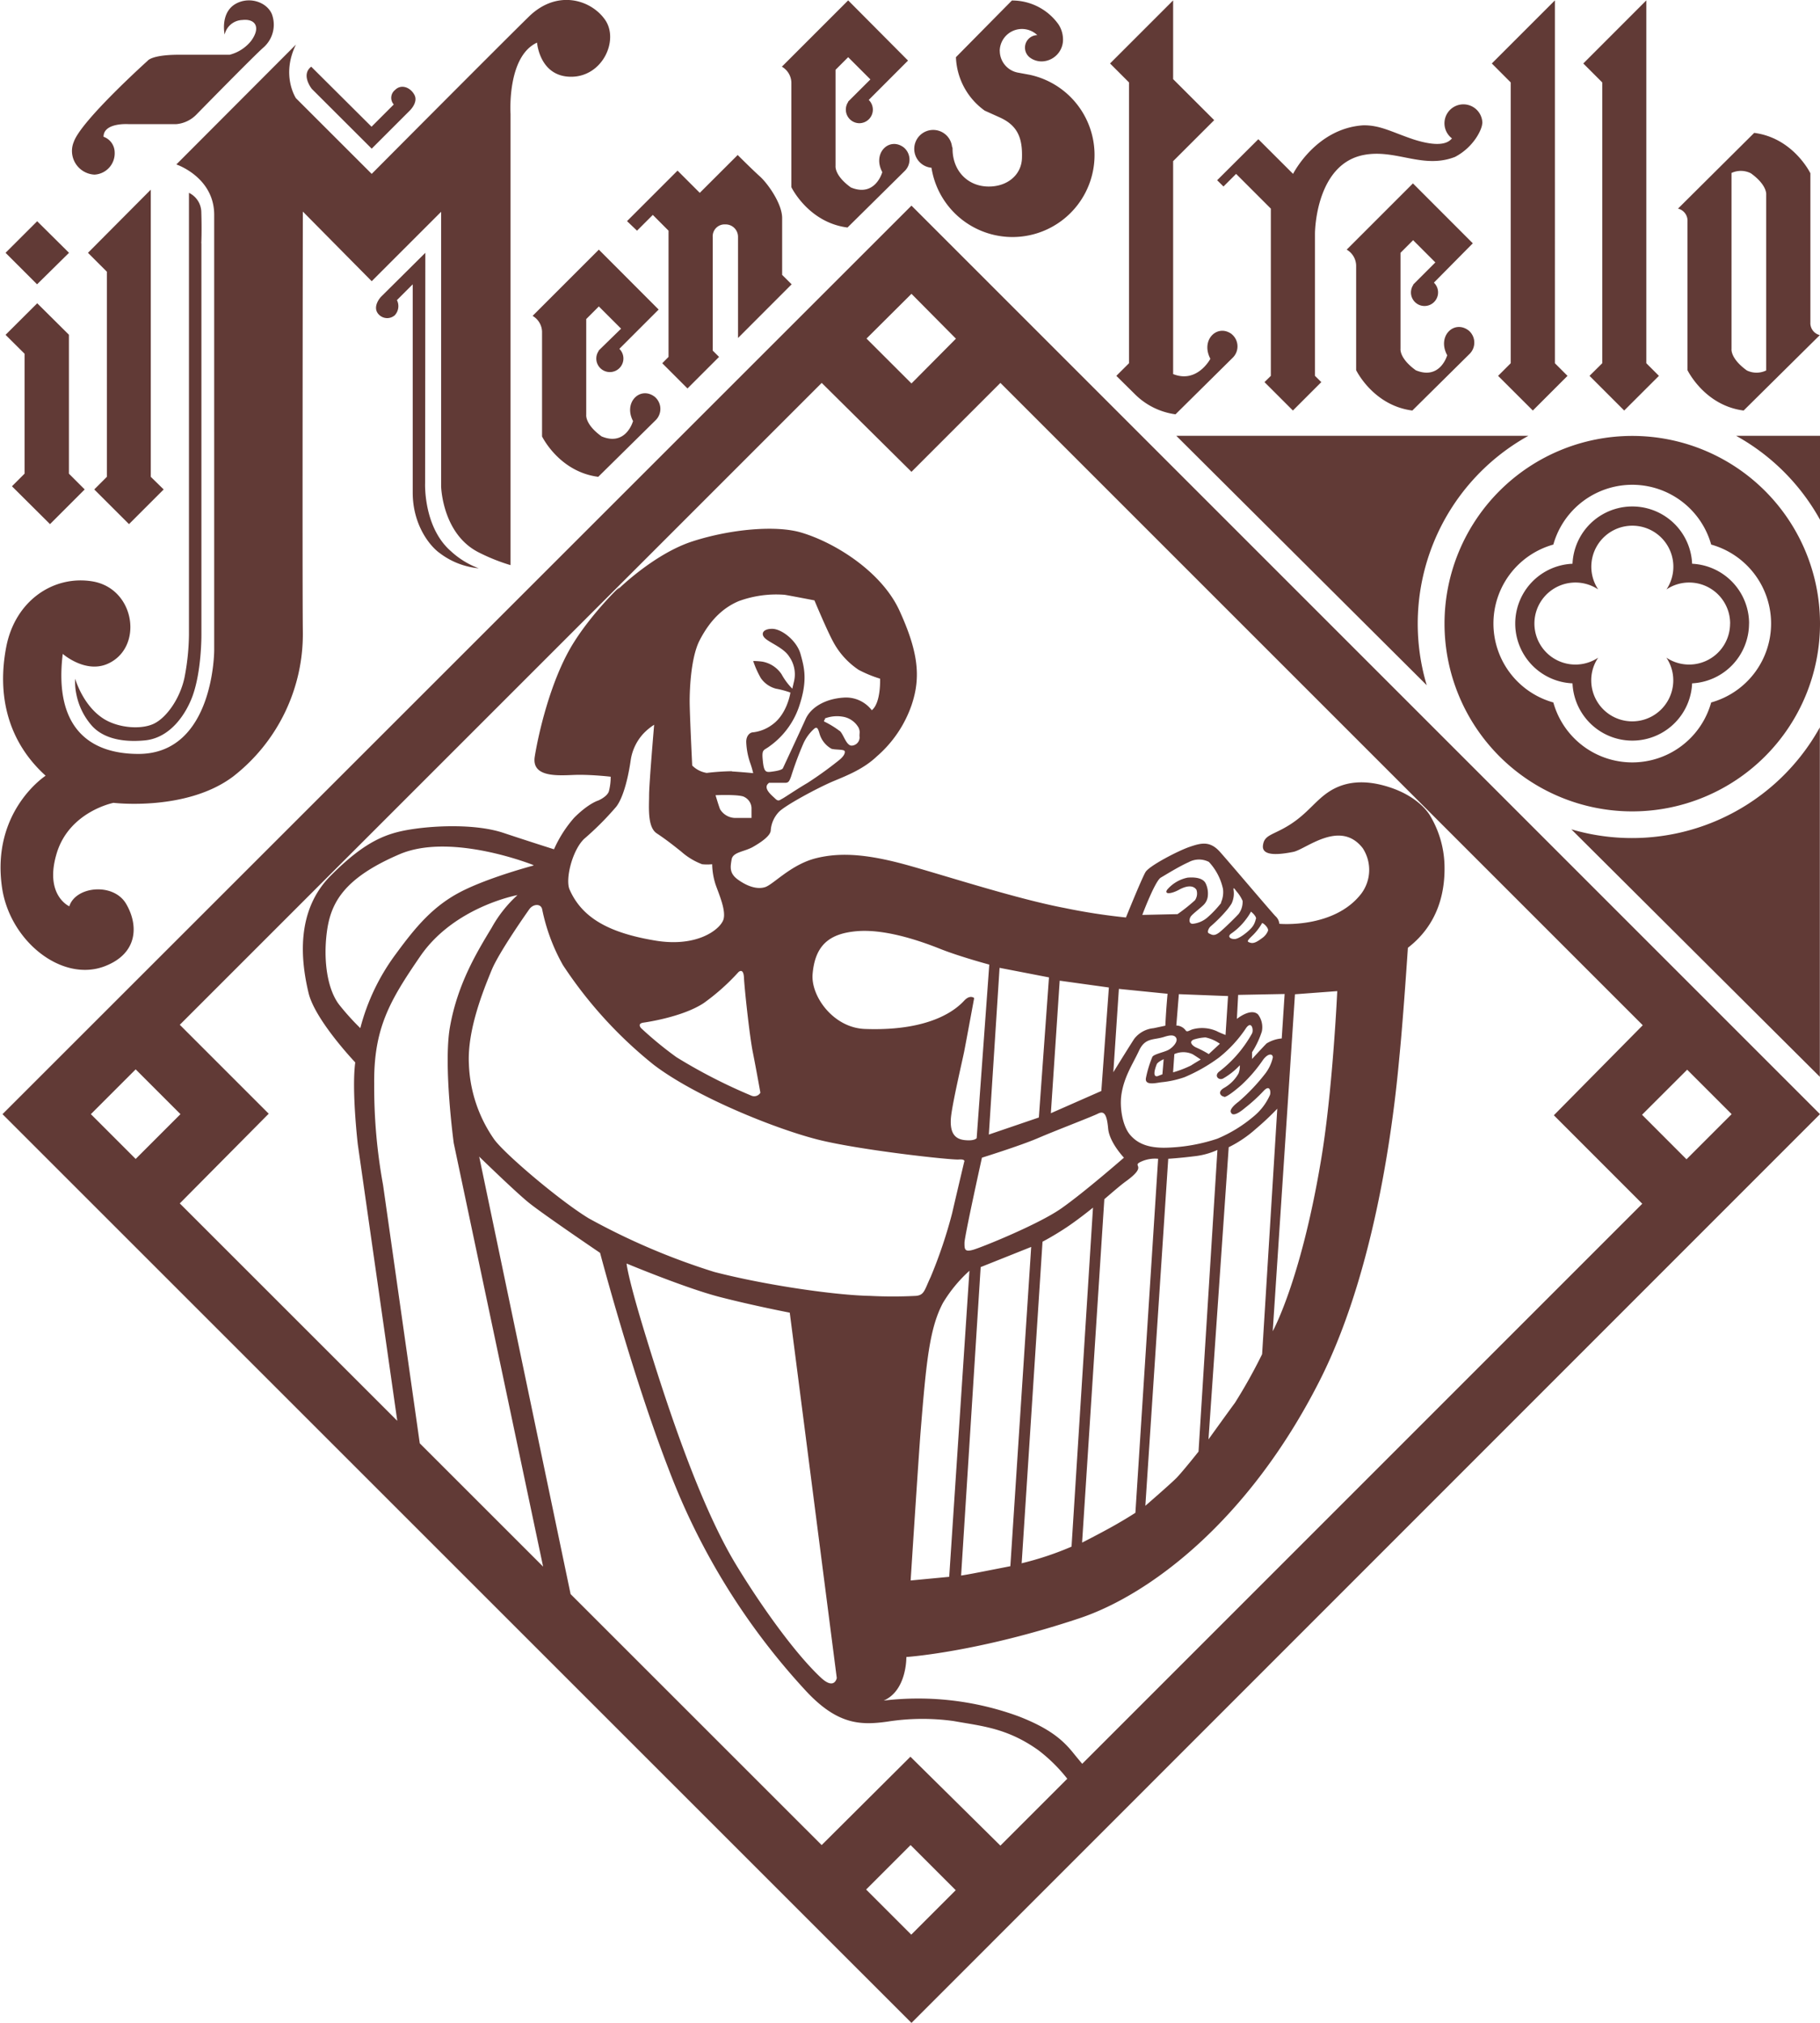
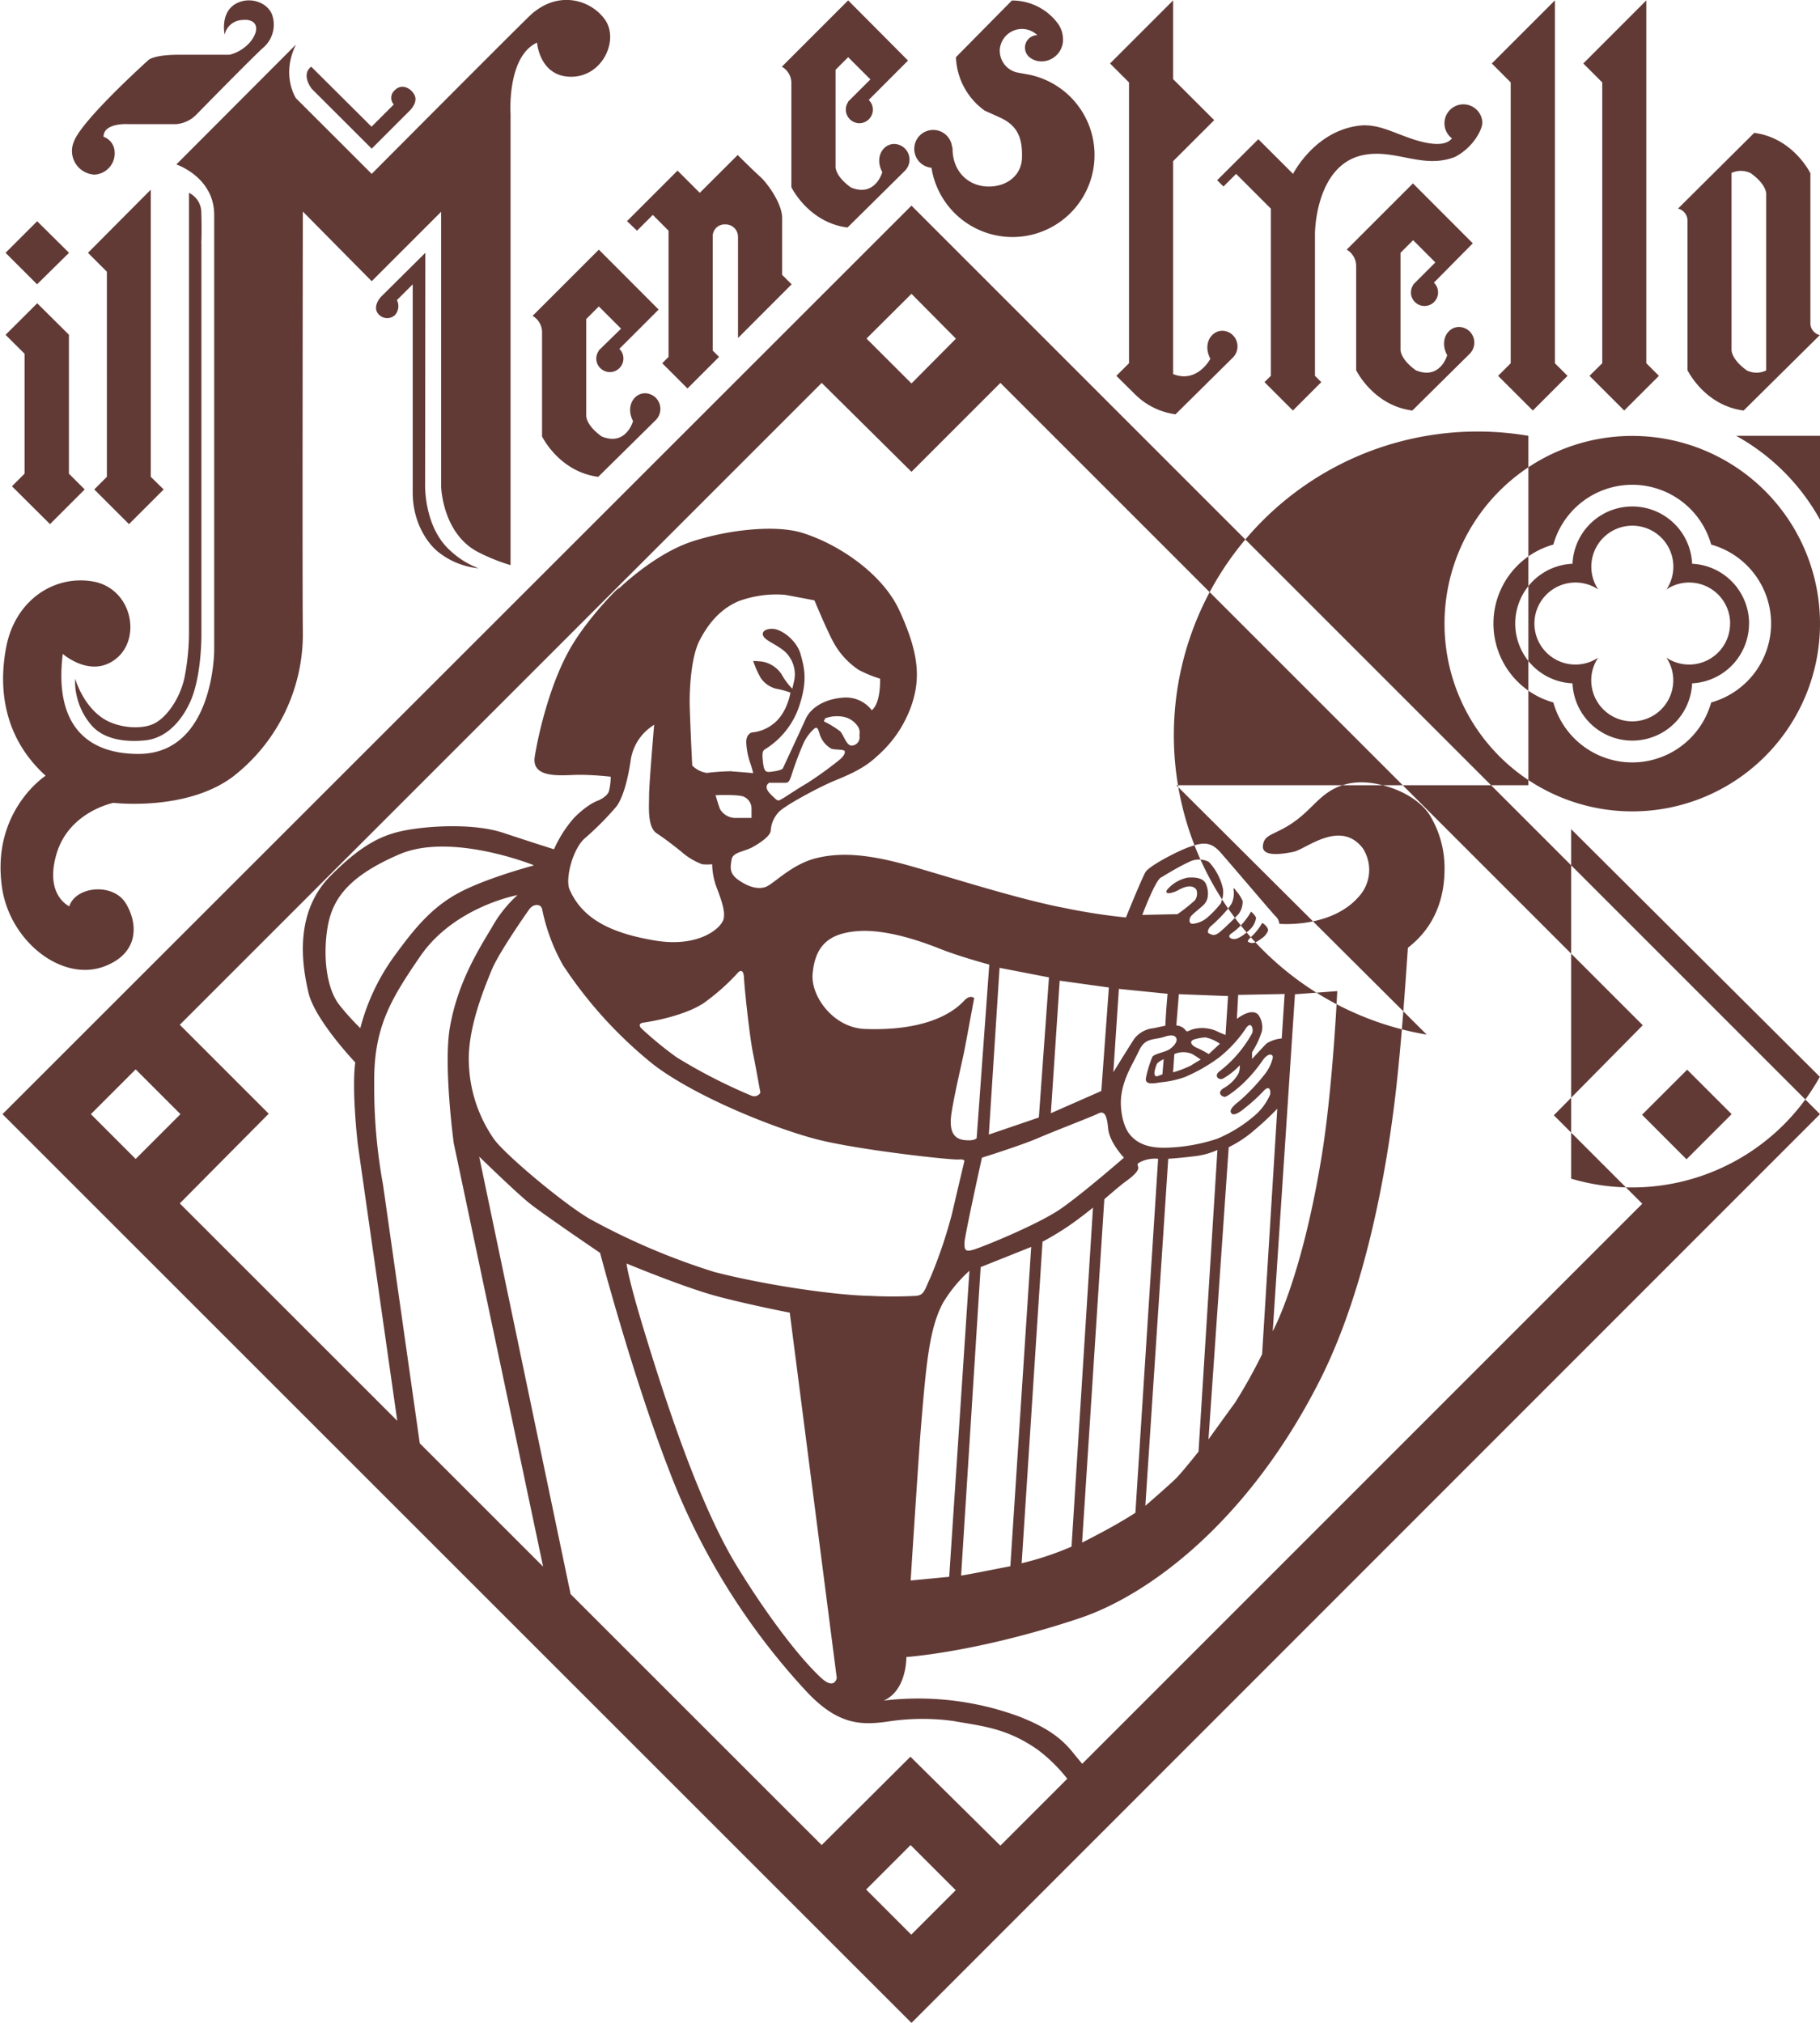
<svg xmlns="http://www.w3.org/2000/svg" viewBox="0 0 327.47 363.99" width="327.47" height="363.99">
-   <path d="M318.67 112.2a14.75 14.75 0 01-10.78 14.2 14.74 14.74 0 01-28.4 0 14.75 14.75 0 010-28.41 14.75 14.75 0 0128.4 0 14.76 14.76 0 0110.78 14.21m8.8 0a33.78 33.78 0 10-33.78 33.8 33.78 33.78 0 0033.78-33.78M4.42 63.65v21.58L2.15 87.5 9 94.31l6.24-6.24-2.84-2.84v-25l-5.7-5.66L1 60.25zm8-18.16l-5.73-5.68L1 45.49l5.67 5.67zm3.41 0l3.4 3.4V85.8l-2.27 2.27 6.25 6.24 6.24-6.24-2.32-2.27V34.13zm15.9-15.9s6.81 2.27 6.81 9.08V117s0 18.66-13.63 18.66c-9.08 0-15.21-5-13.62-18 0 0 4 3.52 8 1.82 6.6-2.83 5.12-13.63-2.73-14.88-7-1.11-13.85 3.53-15.44 11.82-1.67 8.7.28 17 7.09 23.16 0 0-9.82 6.36-7.85 20.1 1.38 9.62 10.75 17.14 18.47 14.19 6-2.29 6.13-7.38 3.86-11.24s-9.08-3.18-10.22.45c0 0-4.54-2-2.27-9.53s10.22-9.09 10.22-9.09 13.17 1.59 21.57-4.77a32.48 32.48 0 0012.5-26.11c-.11-7.73 0-75.51 0-75.51L66.88 50.6l12.49-12.49V87.5s.18 8.61 6.81 11.92a34.23 34.23 0 005.68 2.27V20.51s-.68-10.34 4.77-12.84c0 0 .45 6.14 6.13 6.14s8.63-6.59 6.13-10.22S100.26-2 95.15 3 66.88 31.29 66.88 31.29L53.25 17.67s-2.73-4.09 0-9.65zm82.89 11.92l2.84-2.84 2.83 2.84v22.71l-1.13 1.14 4.54 4.54 5.68-5.68-1.14-1.13V42.65a2.14 2.14 0 012.27-2.27 2.23 2.23 0 012.28 2.27v18.17l9.65-9.66-1.71-1.7V39.24c0-2.61-2.61-6.24-4-7.49s-4-3.86-4-3.86l-6.82 6.81-4-4-9.09 9.09zM40.42 6.22A3.37 3.37 0 0143.6 3.6c2.28-.27 3.41 1.25 1.59 3.75a7.26 7.26 0 01-3.86 2.5h-9.09c-5 0-5.67 1.08-5.67 1.08S14.64 21.66 13.28 25.52a4.26 4.26 0 003.72 5.9 3.84 3.84 0 003.63-4.08 3 3 0 00-2-2.73c0-2.61 4.54-2.27 4.54-2.27h8.52a5.76 5.76 0 003.74-1.82s10.45-10.67 12-12a5.45 5.45 0 001.48-6C48 .42 45.07-.6 42.69.54c-3.19 1.52-2.27 5.68-2.27 5.68m228 5.2l3.4 3.41v50.53l-2.27 2.27 6.25 6.24 6.24-6.24-2.27-2.27V.07zm16.46 0l3.41 3.41v50.53L286 67.63l6.24 6.24 6.25-6.24-2.27-2.27V.07zm-105-2.27a4 4 0 016.76-2.83 2.25 2.25 0 00-1.38 4 3.51 3.51 0 002.39.72 3.91 3.91 0 003.61-4.16 5 5 0 00-.8-2.48 10.23 10.23 0 00-8.39-4.31L172 10.29a12.39 12.39 0 005.18 9.62l2.64 1.19c3.27 1.45 4.18 3.72 4.06 7.35-.09 3.07-2.72 5.23-6.24 5.11s-6.25-2.79-6.25-6.81c0-.81-1-.44-.65-1.13h-3.13a15.33 15.33 0 00-.19 2.27 14.76 14.76 0 1017.86-14.43l-2-.37a4 4 0 01-3.39-3.92M260.4 63.9s-1.25 4.54-5.65 2.73c-3-2.16-2.76-3.86-2.76-3.86V45.49l2.27-2.27 4 4-3.69 3.69-.28.28a.23.23 0 010 .07 2.5 2.5 0 00-.42 1.38 2.44 2.44 0 104.13-1.78l7-7.08L254.23 33l-11.92 11.92a3.41 3.41 0 011.7 2.84v18.85s3.07 6.36 10.11 7.26l10.33-10.22a2.85 2.85 0 00-.22-4.2c-2.58-1.93-5.68 1-3.86 4.43m6.35-41.67a3.41 3.41 0 10-5.46 2.7c-.37.31-1.35 1.95-6.91.18-3.86-1.29-6-2.6-9.09-2.54-8.51.57-12.6 8.74-12.6 8.74l-6.25-6.24-7.41 7.38 1.14 1.13 2.27-2.27 6.25 6.25v30.09l-1.14 1.13 5.11 5.11 5.11-5.11-1.14-1.13V42.08c0-1.25.46-12.57 8.75-14.19 5.79-1.14 10.67 2.61 16.46.34 3.46-1.82 4.88-5.08 4.88-6m-45.05 37.9c-2.57-1.92-5.67 1-3.86 4.43 0 0-2.35 4.49-6.7 2.75V29l7.39-7.38-7.39-7.38V.07l-11.35 11.35 3.41 3.41v50.53l-2.28 2.27 3.41 3.37a12.75 12.75 0 007.24 3.55l10.33-10.22a2.85 2.85 0 00-.23-4.21m89.94 2.62V31.12a4 4 0 013.48.06c3 2.16 2.76 3.86 2.76 3.86v31.62a4 4 0 01-3.48 0c-3-2.16-2.76-3.86-2.76-3.86m15.89-2.5a2.22 2.22 0 01-1.7-2.27V31.18s-3.07-6.36-10.11-7.27l-13.71 13.63a2.23 2.23 0 011.71 2.27v26.8s3.06 6.36 10.1 7.26zM158.74 31s-1.25 4.54-5.64 2.73c-3-2.16-2.76-3.86-2.76-3.86V12.56l2.27-2.27 4 4-3.72 3.71-.28.28a.56.56 0 000 .07 2.45 2.45 0 002 3.82 2.44 2.44 0 001.7-4.19l7.07-7.08L152.61.07 140.68 12a3.41 3.41 0 011.71 2.84v18.84s3.06 6.36 10.1 7.26l10.34-10.22a2.85 2.85 0 00-.23-4.2c-2.57-1.93-5.68 1-3.86 4.43M113.89 75.8s-1.25 4.55-5.64 2.73c-3-2.16-2.77-3.86-2.77-3.86V57.41l2.27-2.27 4 4L108 62.8l-.28.28v.07a2.4 2.4 0 00-.43 1.37 2.44 2.44 0 104.15-1.75l7.07-7.07-10.76-10.78-11.92 11.92a3.41 3.41 0 011.7 2.84v18.85s3.07 6.36 10.11 7.27L118 75.58a2.85 2.85 0 00-.22-4.2c-2.57-1.93-5.68 1-3.86 4.42M73.69 19.94s1.59-1.48.89-2.84-2.37-2.05-3.5-.91a1.8 1.8 0 00-.23 2.61l-4 4L56 12c-1.93 1.47.11 4 .11 4l10.77 10.75zm2.84 25.55l-8 7.94s-1.8 1.92-.23 3.3a2.08 2.08 0 002.73 0 2.41 2.41 0 00.39-2.73l2.84-2.84v37.48c0 5.67 2.95 9.53 4.88 10.9a13.68 13.68 0 007 2.72 15.09 15.09 0 01-5-3.07c-5-4.34-4.65-12.26-4.65-12.26zm-40.31-1.71s.11-2.15 0-5.68A3.92 3.92 0 0034 34.7v79.48a42.44 42.44 0 01-.8 7.72c-.79 3.75-3.18 7.16-5.45 8.29s-6.34.83-9-.79c-3.86-2.38-5.22-7.27-5.22-7.27a10.32 10.32 0 00.22 2.84 12.1 12.1 0 002.73 5.56c1.7 1.94 4.76 3.14 9.54 2.7s7.54-5 8.63-8c1.64-4.54 1.59-11 1.59-11V43.78M155.84 340l8-8 8.12 8.12-8 8zm139.61-139.41l8.12-8.11 8 8-8.12 8.12zm-279.1-.11l8.06-8.06 8.06 8.06-8.06 8.06zm16 16.06l16-16.14-16-16 115.5-115.5 16.15 16 16-16 115.58 115.58-16 16.2 15.91 15.92L180 332.1l-16.19-16-15.97 15.9zM155.91 60.92l8.09-8.05 8 8.07-8 8.06zM.45 200.48L164 364l163.47-163.52L164 37zm310.84-88.28a7.37 7.37 0 01-11.46 6.14 7.3 7.3 0 011.24 4.08 7.38 7.38 0 11-14.76 0 7.23 7.23 0 011.25-4.08 7.38 7.38 0 110-12.28 7.38 7.38 0 1112.29 0 7.27 7.27 0 014.07-1.24 7.37 7.37 0 017.38 7.38m3.41 0a10.77 10.77 0 00-10.25-10.76 10.77 10.77 0 00-21.52 0 10.77 10.77 0 000 21.52 10.77 10.77 0 0021.52 0 10.79 10.79 0 0010.24-10.76m-32 37l44.74 44.56v-62.87a38.65 38.65 0 01-44.74 18.33m-7.7-70.8h-63.35l45.06 44.88A38.66 38.66 0 01275 78.42m52.47 15.09V78.42h-15.09a38.68 38.68 0 0115.09 15.09m-86.86 84.83s-.84 18.44-3 30.88C234 230.57 229 239.54 229 239.54l4-60.63zm-9.47.52l-.52 8a6.13 6.13 0 00-2.73.9c-.68.68-2.61 2.79-2.61 2.79v-1.21a16 16 0 001.76-3.73 3.82 3.82 0 00-.68-3.07c-1.31-1.25-3.81.8-3.81.8l.23-4.32zm-3-11.35a2.93 2.93 0 01-1.08 1.31c-.87.65-1.48 1-2.1.81s-.6-.29.18-1.08a10 10 0 001.92-2.4c0-.3 1.3.79 1.08 1.36m-2.18-2.18a3.39 3.39 0 01-1 1.86c-.47.49-2 1.78-2.84 1.78s-1.31-.5-.57-1a11.27 11.27 0 002.54-2.42 10.55 10.55 0 001-1.51s1 .78.91 1.33m-3.14-.91c-.32.36-2.18 2.24-3.31 3.19s-1.54.5-2 .32-.06-1 .29-1.29a26.61 26.61 0 002.93-2.95 11.15 11.15 0 00.82-1.13 4.27 4.27 0 00.36-2.51c-.09-.67.46.22.46.22a6.55 6.55 0 011.17 1.79 3.65 3.65 0 01-.72 2.36m-3.13-2a18.88 18.88 0 01-2.54 2.68 4.8 4.8 0 01-2.59 1.09c-.73 0-.69-.9-.28-1.4s2-1.69 2.37-2.14a2.56 2.56 0 00.63-1.45 4.26 4.26 0 00-.36-2.23c-.51-1.13-2.18-1.18-3.27-1.09a6.53 6.53 0 00-3.69 2.18c-.58.91.82.73 2.14 0s2.54-.87 3.13 0a2.11 2.11 0 01-.27 1.9 31.41 31.41 0 01-3.13 2.49l-6.34.14s2.3-6.13 3.34-6.72c.67-.38 3.16-1.95 5-2.77a3.89 3.89 0 013.64-.05 10.26 10.26 0 012.54 4.86 4.56 4.56 0 01-.36 2.45m-9.61 16.42s-.28 2.9-.4 5.74l-2.1.45a5 5 0 00-3.51 1.93c-1.48 2.3-3.75 6-3.75 6l1-15zm-10.56-1.13l-1.36 18.62-9.08 4 1.59-23.85zm-10.78-1.82l-1.82 25.21-9 3.07 1.93-30zm-10.74-2.3l-2.27 31.23s-.38.56-2.23.34-2.54-1.48-2.42-3.75 2.11-10.67 2.42-12.26 1.78-9.54 1.78-9.54-.72-.68-1.78.45-5.38 5.57-17.87 5.11c-5.68-.2-9.76-5.9-9.42-9.88.45-5.33 3.17-7.33 8.06-7.72 4.31-.34 9.76 1.14 14.87 3.18 3.54 1.41 8.86 2.84 8.86 2.84M146.93 205c7.49 1.93 24.19 3.75 25.55 3.64s1 .45 1 .45-1.59 6.7-2.16 9.2a85 85 0 01-3.86 11.47c-1.13 2.38-1.13 3.31-2.72 3.42a79.81 79.81 0 01-8.18 0c-6.25-.11-18.85-1.93-28.05-4.31a121.63 121.63 0 01-22.59-9.65c-5.23-3.18-15.11-11.58-17-14.2a25.22 25.22 0 01-4.55-13.51c-.34-6.24 2.73-13.62 4.09-16.95s6.81-11 6.81-11c.69-.91 2-1 2.27 0a34.27 34.27 0 003.75 10.1 77.51 77.51 0 0016.35 17.95c7.61 5.79 21.8 11.46 29.3 13.39m-10.11-8.4a1.29 1.29 0 01-1.59.57 96.56 96.56 0 01-13.51-6.93 65.34 65.34 0 01-6.36-5.22s-.79-.8.34-1c0 0 6.93-.91 10.9-3.52a39.17 39.17 0 006.25-5.57s.91-.91 1 1 1 10.44 1.59 13.39 1.36 7.27 1.36 7.27m-7.26-51c-.34-.91-.8-2.5-.8-2.5s4.43-.2 5.22.34a2.32 2.32 0 011.25 1.93v1.82h-2.72a3.25 3.25 0 01-2.95-1.59m2.15-6.82a43.72 43.72 0 00-4.54.31 4.75 4.75 0 01-2.61-1.33s-.46-9.29-.46-11.58.24-8 1.82-11c2-3.86 4.43-5.91 7-7a19.62 19.62 0 018.3-1.14c1.35.23 5.33 1 5.33 1s2.27 5.45 3.4 7.5a14.05 14.05 0 004.55 5 22.06 22.06 0 003.86 1.59s.19 4.32-1.49 5.68a5.84 5.84 0 00-5.1-2.27c-3.4.23-5.9 1.82-6.81 3.86s-4.09 8.86-4.09 8.86-.11.34-1.7.56c-1.35.2-1.71.31-1.93-2.15-.18-1.93.22-1.59 1.25-2.39a14.53 14.53 0 005.22-6.92c1.7-4.89 1-7.27.34-9.66s-3.38-4.54-5.11-4.54-2.16 1-1.14 1.82 3.3 1.7 4.21 3.18a5.52 5.52 0 01.9 4.31l-.34 1.46a11.5 11.5 0 01-1.93-2.59 5.29 5.29 0 00-3.43-2.27 12.86 12.86 0 00-1.68-.12 17.06 17.06 0 001.37 3.07 4.81 4.81 0 002.72 1.91 16.13 16.13 0 012.61.7s-.56 3.86-3.29 5.79a7.11 7.11 0 01-3.41 1.36c-.56 0-1.25.57-1.25 1.71a12.88 12.88 0 00.69 3.74 16.45 16.45 0 01.56 1.9s-1.93-.19-3.86-.31m6.7 2.05h2.85c.67 0 .79-.23 1.13-1.14a60.13 60.13 0 012.15-5.79 7.89 7.89 0 012.05-2.84c.34-.22.57-.34.91.91a4.58 4.58 0 002.15 2.73c.68.22 2.28.07 2.39.45s-.23 1-1.14 1.7a67.48 67.48 0 01-5.56 4c-1.93 1.13-4.09 2.61-4.54 2.84s-.68.56-1.25 0-2.39-1.93-1.14-2.84m12.72-9.35a17 17 0 00-2.72-1.67c-.35-.11.34-.56 0-.56a6.08 6.08 0 013.2-.35 4 4 0 012.93 2c.34.82.09.94.18 1.73a1.5 1.5 0 01-1.43 1.49c-1 0-1.48-2.11-2.16-2.66m-28.5 21.73a12.06 12.06 0 003.75 2.27 8.89 8.89 0 001.81 0 12.67 12.67 0 00.57 3.52c.57 1.7 1.93 4.65 1.48 6.35s-4.54 5.15-12.27 3.87c-8.19-1.36-13.17-4-15.44-9.2-.79-1.82.46-7 2.61-9.09a53.63 53.63 0 005.79-5.8c1.59-2.07 2.39-6.8 2.62-8.5a9 9 0 012.27-4.66 10.47 10.47 0 011.93-1.59s-.91 10.62-.91 12.68-.34 5.72 1.36 6.85 3 2.16 4.43 3.3M96 155.74s-8.18 2.16-13.18 4.77-8.11 6.4-11.58 11.13A38.49 38.49 0 0064.83 185a45.06 45.06 0 01-3.63-4c-2.27-2.72-3.07-8.06-2.39-13.28s3-9.68 13.06-14c9.31-4 24.08 1.93 24.08 1.93m16.8 71.71s10.62 4.43 16.69 6 12.66 2.84 12.66 2.84l8.46 65.74s-.4 2.22-2.84-.05c-4.93-4.6-11.22-13.64-15.21-20.22C126 271 120 253.06 115.48 238.07c-2.55-8.52-2.73-10.62-2.73-10.62m51.1 56.94s1.45-22.58 1.81-27c1-12.38 1.59-18.4 4-22.94a25.47 25.47 0 014.77-5.79l-3.64 55.07zm9.08-.9l3.52-55.49 9.09-3.63-3.75 57.45-5.11 1c-2.79.55-3.75.68-3.75.68m10.9-2.27l3.75-57.8s1.93-1 4.2-2.5 4.88-3.63 4.88-3.63l-3.86 61a55.79 55.79 0 01-9 3m10.9-3.75l4-61.77c2-1.71 3-2.58 4-3.3 3.86-2.83.91-2.61 2.5-3.4a6 6 0 013.18-.57l-4.09 63.7s-2.27 1.48-5.22 3.07c-2 1.09-4.32 2.27-4.32 2.27m11.33-6.6l4.12-62.44s2-.12 4.65-.45a13.52 13.52 0 004.2-1.14l-3.4 54.28s-2.92 3.68-4 4.77-5.59 5-5.59 5m-3.83-62.66s-7.27 6.35-11.36 9.19-14.19 6.93-15.76 7.38-1.57-.11-1.57-1.25 3.14-15.32 3.14-15.32 6.93-2.16 10.11-3.53 9.65-3.83 10.78-4.4 1.59.2 1.82 2.7 2.84 5.23 2.84 5.23m6.92-15l-.84.32s-1.2.48-.18-2.13c.17-.42 1.25-.91 1.25-.91zm2.5-8.74l.46-5.68 8.85.34s-.32 5-.45 7c0 0-1.12-.43-1.57-.68a6.48 6.48 0 00-4.34-.34c-.53.15-1 .57-1.24.23a2.15 2.15 0 00-1.71-.91m3.68 4c-.52-.18-1.63-1-.55-1.47a8.53 8.53 0 012.12-.39 7 7 0 012.59 1.14l-2 1.86a18.69 18.69 0 00-2.17-1.14m.75 2.11s-1 .58-1.77 1.08a19.71 19.71 0 01-3.23 1.24l.23-3.29a4 4 0 013.23 0c.39.2 1.54 1 1.54 1m4.2 6.72c.46 0 1.77-1 3.07-2.13a26.5 26.5 0 003.91-4.54c.91-1.25 1.77-1.15 1.77-.45a7.46 7.46 0 01-1.48 3.06 34.58 34.58 0 01-4.66 4.89c-2 1.5-1.36 2-1.36 2s.23 1.06 2.5-.87a29 29 0 003.29-3c1.25-1.37 1.37.21 1.19.68a10.43 10.43 0 01-2.95 3.87 25.06 25.06 0 01-6.53 4 31.7 31.7 0 01-8.51 1.59c-3.75.22-5.79-.68-7.16-2.27s-1.9-4.86-1.59-7.16c.46-3.29 2.07-5.61 3.18-8s2.61-1.87 4.54-2.49c.9-.29 1.82-.46 2.16.22s-.68 1.76-1.47 2.16-2.65.76-2.84 1.25a20.67 20.67 0 00-1.14 3.75c-.28 1.47 1.82.9 2.78.79a18 18 0 004.15-.91 30 30 0 006.19-3.52 23 23 0 004.94-5.39c1-1.31 1.36.51 1 1.08a22.28 22.28 0 01-5.79 6.75c-1.14.8-.16 1.74.62 1.31a12.7 12.7 0 003-2.38 3.76 3.76 0 01-.23 1.47 6.82 6.82 0 01-2.61 2.61c-1.36.8-.45 1.56 0 1.56m-2.8 61.68l3.64-52.57a21.57 21.57 0 004.88-3.3 49.7 49.7 0 003.86-3.63l-2.73 44.17a94.63 94.63 0 01-4.88 8.74c-1.47 2-4.77 6.59-4.77 6.59m42.47-103.22a18.31 18.31 0 00-2.5-8.85c-.9-1.59-3.18-3.87-7.26-5.23-4.92-1.64-8.41-.91-10.91.68s-3.86 3.87-7 5.91-4.77 1.82-5 3.86 3.18 1.59 5.45 1.14 8.4-5.91 12.49-.69a7.14 7.14 0 01-.23 8.18c-4.88 6.36-14.76 5.45-14.76 5.45a2.11 2.11 0 00-.68-1.36c-.68-.68-8.18-9.54-10-11.58s-3.41-1.6-5.45-.91-7.27 3.4-7.95 4.54-3.52 8.17-3.52 8.17a108 108 0 01-11-1.7c-8.4-1.59-20.66-5.56-27.93-7.61s-12.26-2.49-16.81-1.36-7.72 4.77-9.22 5.22-3.27-.22-4.85-1.36-1.37-2.27-1.14-3.63 2.27-1.36 3.86-2.27 3.18-2.05 3.18-3a5.38 5.38 0 011.36-3.17c.91-1.14 7.27-4.55 10-5.68s5.46-2.27 7.73-4.43a21.49 21.49 0 006.24-9.2c1.7-5 1.25-9.54-2.16-17-3.19-7-11.58-12.27-17.71-14.08-4.41-1.31-12.49-.68-19.53 1.59s-13.63 8.85-13.63 8.85c2.27-2.49-4.77 4.09-8.4 10.45s-5.68 15.22-6.36 19.42 5.22 3.29 8 3.29 5.66.34 5.66.34a10.23 10.23 0 01-.32 2.61c-.3 1-1.93 1.68-1.93 1.68s-1.71.48-4.32 3.09a22.2 22.2 0 00-3.63 5.68s-4.32-1.36-9.09-2.95-11.81-1.36-16.35-.68-8.4 2-14.76 8.4-5.32 15.41-3.96 21.09c1.18 4.9 8.4 12.49 8.4 12.49-.68 5 .46 14.76.46 14.76l7.49 52.46 3.86 2.73-6.81-47.92a97.87 97.87 0 01-1.59-18.2c-.11-10 2.84-15 8.29-22.94 6.13-8.93 17.49-11 17.49-11a22.91 22.91 0 00-4.66 5.9c-2.67 4.41-6.13 10.11-7.49 17.83-1.22 6.89.68 20.9.68 20.9l16.58 78.57 5 5.23-17-81.37s6.36 6.2 8.86 8.24 12.89 9.08 12.89 9.08 5.79 22 12.31 38.84A122.6 122.6 0 00144.77 304c5.79 6.36 10 6.47 14.88 5.79a40.82 40.82 0 0111.92-.11c5 .91 9.56 1.21 15.22 5.22a28.77 28.77 0 016.13 6.36l2.49-3.07s-1.36-1.59-2.49-3c-1.8-2.16-4.09-4.2-9.66-6.36A52.48 52.48 0 00159 306c4.2-1.82 4.08-7.84 4.08-7.84s12.81-.84 31.23-7c12.49-4.2 30.2-17.37 43-42.46 11.52-22.52 14.05-54.14 14.54-59.16.68-7 1.47-19 1.47-19 5-3.86 6.71-9.24 6.59-14.76m-92-125.58a3.41 3.41 0 10-3.41-3.41 3.41 3.41 0 003.41 3.41" fill="#613a36" />
+   <path d="M318.67 112.2a14.75 14.75 0 01-10.78 14.2 14.74 14.74 0 01-28.4 0 14.75 14.75 0 010-28.41 14.75 14.75 0 0128.4 0 14.76 14.76 0 0110.78 14.21m8.8 0a33.78 33.78 0 10-33.78 33.8 33.78 33.78 0 0033.78-33.78M4.42 63.65v21.58L2.15 87.5 9 94.31l6.24-6.24-2.84-2.84v-25l-5.7-5.66L1 60.25zm8-18.16l-5.73-5.68L1 45.49l5.67 5.67zm3.41 0l3.4 3.4V85.8l-2.27 2.27 6.25 6.24 6.24-6.24-2.32-2.27V34.13zm15.9-15.9s6.81 2.27 6.81 9.08V117s0 18.66-13.63 18.66c-9.08 0-15.21-5-13.62-18 0 0 4 3.52 8 1.82 6.6-2.83 5.12-13.63-2.73-14.88-7-1.11-13.85 3.53-15.44 11.82-1.67 8.7.28 17 7.09 23.16 0 0-9.82 6.36-7.85 20.1 1.38 9.62 10.75 17.14 18.47 14.19 6-2.29 6.13-7.38 3.86-11.24s-9.08-3.18-10.22.45c0 0-4.54-2-2.27-9.53s10.22-9.09 10.22-9.09 13.17 1.59 21.57-4.77a32.48 32.48 0 0012.5-26.11c-.11-7.73 0-75.51 0-75.51L66.88 50.6l12.49-12.49V87.5s.18 8.61 6.81 11.92a34.23 34.23 0 005.68 2.27V20.51s-.68-10.34 4.77-12.84c0 0 .45 6.14 6.13 6.14s8.63-6.59 6.13-10.22S100.26-2 95.15 3 66.88 31.29 66.88 31.29L53.25 17.67s-2.73-4.09 0-9.65zm82.89 11.92l2.84-2.84 2.83 2.84v22.71l-1.13 1.14 4.54 4.54 5.68-5.68-1.14-1.13V42.65a2.14 2.14 0 012.27-2.27 2.23 2.23 0 012.28 2.27v18.17l9.65-9.66-1.71-1.7V39.24c0-2.61-2.61-6.24-4-7.49s-4-3.86-4-3.86l-6.82 6.81-4-4-9.09 9.09zM40.42 6.22A3.37 3.37 0 0143.6 3.6c2.28-.27 3.41 1.25 1.59 3.75a7.26 7.26 0 01-3.86 2.5h-9.09c-5 0-5.67 1.08-5.67 1.08S14.64 21.66 13.28 25.52a4.26 4.26 0 003.72 5.9 3.84 3.84 0 003.63-4.08 3 3 0 00-2-2.73c0-2.61 4.54-2.27 4.54-2.27h8.52a5.76 5.76 0 003.74-1.82s10.45-10.67 12-12a5.45 5.45 0 001.48-6C48 .42 45.07-.6 42.69.54c-3.19 1.52-2.27 5.68-2.27 5.68m228 5.2l3.4 3.41v50.53l-2.27 2.27 6.25 6.24 6.24-6.24-2.27-2.27V.07zm16.46 0l3.41 3.41v50.53L286 67.63l6.24 6.24 6.25-6.24-2.27-2.27V.07zm-105-2.27a4 4 0 016.76-2.83 2.25 2.25 0 00-1.38 4 3.51 3.51 0 002.39.72 3.91 3.91 0 003.61-4.16 5 5 0 00-.8-2.48 10.23 10.23 0 00-8.39-4.31L172 10.29a12.39 12.39 0 005.18 9.62l2.64 1.19c3.27 1.45 4.18 3.72 4.06 7.35-.09 3.07-2.72 5.23-6.24 5.11s-6.25-2.79-6.25-6.81c0-.81-1-.44-.65-1.13h-3.13a15.33 15.33 0 00-.19 2.27 14.76 14.76 0 1017.86-14.43l-2-.37a4 4 0 01-3.39-3.92M260.4 63.9s-1.25 4.54-5.65 2.73c-3-2.16-2.76-3.86-2.76-3.86V45.49l2.27-2.27 4 4-3.69 3.69-.28.28a.23.23 0 010 .07 2.5 2.5 0 00-.42 1.38 2.44 2.44 0 104.13-1.78l7-7.08L254.23 33l-11.92 11.92a3.41 3.41 0 011.7 2.84v18.85s3.07 6.36 10.11 7.26l10.33-10.22a2.85 2.85 0 00-.22-4.2c-2.58-1.93-5.68 1-3.86 4.43m6.35-41.67a3.41 3.41 0 10-5.46 2.7c-.37.31-1.35 1.95-6.91.18-3.86-1.29-6-2.6-9.09-2.54-8.51.57-12.6 8.74-12.6 8.74l-6.25-6.24-7.41 7.38 1.14 1.13 2.27-2.27 6.25 6.25v30.09l-1.14 1.13 5.11 5.11 5.11-5.11-1.14-1.13V42.08c0-1.25.46-12.57 8.75-14.19 5.79-1.14 10.67 2.61 16.46.34 3.46-1.82 4.88-5.08 4.88-6m-45.05 37.9c-2.57-1.92-5.67 1-3.86 4.43 0 0-2.35 4.49-6.7 2.75V29l7.39-7.38-7.39-7.38V.07l-11.35 11.35 3.41 3.41v50.53l-2.28 2.27 3.41 3.37a12.75 12.75 0 007.24 3.55l10.33-10.22a2.85 2.85 0 00-.23-4.21m89.94 2.62V31.12a4 4 0 013.48.06c3 2.16 2.76 3.86 2.76 3.86v31.62a4 4 0 01-3.48 0c-3-2.16-2.76-3.86-2.76-3.86m15.89-2.5a2.22 2.22 0 01-1.7-2.27V31.18s-3.07-6.36-10.11-7.27l-13.71 13.63a2.23 2.23 0 011.71 2.27v26.8s3.06 6.36 10.1 7.26zM158.74 31s-1.25 4.54-5.64 2.73c-3-2.16-2.76-3.86-2.76-3.86V12.56l2.27-2.27 4 4-3.72 3.71-.28.28a.56.56 0 000 .07 2.45 2.45 0 002 3.82 2.44 2.44 0 001.7-4.19l7.07-7.08L152.61.07 140.68 12a3.41 3.41 0 011.71 2.84v18.84s3.06 6.36 10.1 7.26l10.34-10.22a2.85 2.85 0 00-.23-4.2c-2.57-1.93-5.68 1-3.86 4.43M113.89 75.8s-1.25 4.55-5.64 2.73c-3-2.16-2.77-3.86-2.77-3.86V57.41l2.27-2.27 4 4L108 62.8l-.28.28v.07a2.4 2.4 0 00-.43 1.37 2.44 2.44 0 104.15-1.75l7.07-7.07-10.76-10.78-11.92 11.92a3.41 3.41 0 011.7 2.84v18.85s3.07 6.36 10.11 7.27L118 75.58a2.85 2.85 0 00-.22-4.2c-2.57-1.93-5.68 1-3.86 4.42M73.69 19.94s1.59-1.48.89-2.84-2.37-2.05-3.5-.91a1.8 1.8 0 00-.23 2.61l-4 4L56 12c-1.93 1.47.11 4 .11 4l10.77 10.75zm2.84 25.55l-8 7.94s-1.8 1.92-.23 3.3a2.08 2.08 0 002.73 0 2.41 2.41 0 00.39-2.73l2.84-2.84v37.48c0 5.67 2.95 9.53 4.88 10.9a13.68 13.68 0 007 2.72 15.09 15.09 0 01-5-3.07c-5-4.34-4.65-12.26-4.65-12.26zm-40.31-1.71s.11-2.15 0-5.68A3.92 3.92 0 0034 34.7v79.48a42.44 42.44 0 01-.8 7.72c-.79 3.75-3.18 7.16-5.45 8.29s-6.34.83-9-.79c-3.86-2.38-5.22-7.27-5.22-7.27a10.32 10.32 0 00.22 2.84 12.1 12.1 0 002.73 5.56c1.7 1.94 4.76 3.14 9.54 2.7s7.54-5 8.63-8c1.64-4.54 1.59-11 1.59-11V43.78M155.84 340l8-8 8.12 8.12-8 8zm139.61-139.41l8.12-8.11 8 8-8.12 8.12zm-279.1-.11l8.06-8.06 8.06 8.06-8.06 8.06zm16 16.06l16-16.14-16-16 115.5-115.5 16.15 16 16-16 115.58 115.58-16 16.2 15.91 15.92L180 332.1l-16.19-16-15.97 15.9zM155.91 60.92l8.09-8.05 8 8.07-8 8.06zM.45 200.48L164 364l163.47-163.52L164 37zm310.84-88.28a7.37 7.37 0 01-11.46 6.14 7.3 7.3 0 011.24 4.08 7.38 7.38 0 11-14.76 0 7.23 7.23 0 011.25-4.08 7.38 7.38 0 110-12.28 7.38 7.38 0 1112.29 0 7.27 7.27 0 014.07-1.24 7.37 7.37 0 017.38 7.38m3.41 0a10.77 10.77 0 00-10.25-10.76 10.77 10.77 0 00-21.52 0 10.77 10.77 0 000 21.52 10.77 10.77 0 0021.52 0 10.79 10.79 0 0010.24-10.76m-32 37l44.74 44.56a38.65 38.65 0 01-44.74 18.33m-7.7-70.8h-63.35l45.06 44.88A38.66 38.66 0 01275 78.42m52.47 15.09V78.42h-15.09a38.68 38.68 0 0115.09 15.09m-86.86 84.83s-.84 18.44-3 30.88C234 230.57 229 239.54 229 239.54l4-60.63zm-9.47.52l-.52 8a6.13 6.13 0 00-2.73.9c-.68.68-2.61 2.79-2.61 2.79v-1.21a16 16 0 001.76-3.73 3.82 3.82 0 00-.68-3.07c-1.31-1.25-3.81.8-3.81.8l.23-4.32zm-3-11.35a2.93 2.93 0 01-1.08 1.31c-.87.65-1.48 1-2.1.81s-.6-.29.18-1.08a10 10 0 001.92-2.4c0-.3 1.3.79 1.08 1.36m-2.18-2.18a3.39 3.39 0 01-1 1.86c-.47.49-2 1.78-2.84 1.78s-1.31-.5-.57-1a11.27 11.27 0 002.54-2.42 10.55 10.55 0 001-1.51s1 .78.91 1.33m-3.14-.91c-.32.36-2.18 2.24-3.31 3.19s-1.54.5-2 .32-.06-1 .29-1.29a26.61 26.61 0 002.93-2.95 11.15 11.15 0 00.82-1.13 4.27 4.27 0 00.36-2.51c-.09-.67.46.22.46.22a6.55 6.55 0 011.17 1.79 3.65 3.65 0 01-.72 2.36m-3.13-2a18.88 18.88 0 01-2.54 2.68 4.8 4.8 0 01-2.59 1.09c-.73 0-.69-.9-.28-1.4s2-1.69 2.37-2.14a2.56 2.56 0 00.63-1.45 4.26 4.26 0 00-.36-2.23c-.51-1.13-2.18-1.18-3.27-1.09a6.53 6.53 0 00-3.69 2.18c-.58.91.82.73 2.14 0s2.54-.87 3.13 0a2.11 2.11 0 01-.27 1.9 31.41 31.41 0 01-3.13 2.49l-6.34.14s2.3-6.13 3.34-6.72c.67-.38 3.16-1.95 5-2.77a3.89 3.89 0 013.64-.05 10.26 10.26 0 012.54 4.86 4.56 4.56 0 01-.36 2.45m-9.61 16.42s-.28 2.9-.4 5.74l-2.1.45a5 5 0 00-3.51 1.93c-1.48 2.3-3.75 6-3.75 6l1-15zm-10.56-1.13l-1.36 18.62-9.08 4 1.59-23.85zm-10.78-1.82l-1.82 25.21-9 3.07 1.93-30zm-10.74-2.3l-2.27 31.23s-.38.56-2.23.34-2.54-1.48-2.42-3.75 2.11-10.67 2.42-12.26 1.78-9.54 1.78-9.54-.72-.68-1.78.45-5.38 5.57-17.87 5.11c-5.68-.2-9.76-5.9-9.42-9.88.45-5.33 3.17-7.33 8.06-7.72 4.31-.34 9.76 1.14 14.87 3.18 3.54 1.41 8.86 2.84 8.86 2.84M146.93 205c7.49 1.93 24.19 3.75 25.55 3.64s1 .45 1 .45-1.59 6.7-2.16 9.2a85 85 0 01-3.86 11.47c-1.13 2.38-1.13 3.31-2.72 3.42a79.81 79.81 0 01-8.18 0c-6.25-.11-18.85-1.93-28.05-4.31a121.63 121.63 0 01-22.59-9.65c-5.23-3.18-15.11-11.58-17-14.2a25.22 25.22 0 01-4.55-13.51c-.34-6.24 2.73-13.62 4.09-16.95s6.81-11 6.81-11c.69-.91 2-1 2.27 0a34.27 34.27 0 003.75 10.1 77.51 77.51 0 0016.35 17.95c7.61 5.79 21.8 11.46 29.3 13.39m-10.11-8.4a1.29 1.29 0 01-1.59.57 96.56 96.56 0 01-13.51-6.93 65.34 65.34 0 01-6.36-5.22s-.79-.8.34-1c0 0 6.93-.91 10.9-3.52a39.17 39.17 0 006.25-5.57s.91-.91 1 1 1 10.44 1.59 13.39 1.36 7.27 1.36 7.27m-7.26-51c-.34-.91-.8-2.5-.8-2.5s4.43-.2 5.22.34a2.32 2.32 0 011.25 1.93v1.82h-2.72a3.25 3.25 0 01-2.95-1.59m2.15-6.82a43.72 43.72 0 00-4.54.31 4.75 4.75 0 01-2.61-1.33s-.46-9.29-.46-11.58.24-8 1.82-11c2-3.86 4.43-5.91 7-7a19.62 19.62 0 018.3-1.14c1.35.23 5.33 1 5.33 1s2.27 5.45 3.4 7.5a14.05 14.05 0 004.55 5 22.06 22.06 0 003.86 1.59s.19 4.32-1.49 5.68a5.84 5.84 0 00-5.1-2.27c-3.4.23-5.9 1.82-6.81 3.86s-4.09 8.86-4.09 8.86-.11.34-1.7.56c-1.35.2-1.71.31-1.93-2.15-.18-1.93.22-1.59 1.25-2.39a14.53 14.53 0 005.22-6.92c1.7-4.89 1-7.27.34-9.66s-3.38-4.54-5.11-4.54-2.16 1-1.14 1.82 3.3 1.7 4.21 3.18a5.52 5.52 0 01.9 4.31l-.34 1.46a11.5 11.5 0 01-1.93-2.59 5.29 5.29 0 00-3.43-2.27 12.86 12.86 0 00-1.68-.12 17.06 17.06 0 001.37 3.07 4.81 4.81 0 002.72 1.91 16.13 16.13 0 012.61.7s-.56 3.86-3.29 5.79a7.11 7.11 0 01-3.41 1.36c-.56 0-1.25.57-1.25 1.71a12.88 12.88 0 00.69 3.74 16.45 16.45 0 01.56 1.9s-1.93-.19-3.86-.31m6.7 2.05h2.85c.67 0 .79-.23 1.13-1.14a60.13 60.13 0 012.15-5.79 7.89 7.89 0 012.05-2.84c.34-.22.57-.34.91.91a4.58 4.58 0 002.15 2.73c.68.22 2.28.07 2.39.45s-.23 1-1.14 1.7a67.48 67.48 0 01-5.56 4c-1.93 1.13-4.09 2.61-4.54 2.84s-.68.56-1.25 0-2.39-1.93-1.14-2.84m12.72-9.35a17 17 0 00-2.72-1.67c-.35-.11.34-.56 0-.56a6.08 6.08 0 013.2-.35 4 4 0 012.93 2c.34.82.09.94.18 1.73a1.5 1.5 0 01-1.43 1.49c-1 0-1.48-2.11-2.16-2.66m-28.5 21.73a12.06 12.06 0 003.75 2.27 8.89 8.89 0 001.81 0 12.67 12.67 0 00.57 3.52c.57 1.7 1.93 4.65 1.48 6.35s-4.54 5.15-12.27 3.87c-8.19-1.36-13.17-4-15.44-9.2-.79-1.82.46-7 2.61-9.09a53.63 53.63 0 005.79-5.8c1.59-2.07 2.39-6.8 2.62-8.5a9 9 0 012.27-4.66 10.47 10.47 0 011.93-1.59s-.91 10.62-.91 12.68-.34 5.72 1.36 6.85 3 2.16 4.43 3.3M96 155.74s-8.18 2.16-13.18 4.77-8.11 6.4-11.58 11.13A38.49 38.49 0 0064.83 185a45.06 45.06 0 01-3.63-4c-2.27-2.72-3.07-8.06-2.39-13.28s3-9.68 13.06-14c9.31-4 24.08 1.93 24.08 1.93m16.8 71.71s10.62 4.43 16.69 6 12.66 2.84 12.66 2.84l8.46 65.74s-.4 2.22-2.84-.05c-4.93-4.6-11.22-13.64-15.21-20.22C126 271 120 253.06 115.48 238.07c-2.55-8.52-2.73-10.62-2.73-10.62m51.1 56.94s1.45-22.58 1.81-27c1-12.38 1.59-18.4 4-22.94a25.47 25.47 0 014.77-5.79l-3.64 55.07zm9.08-.9l3.52-55.49 9.09-3.63-3.75 57.45-5.11 1c-2.79.55-3.75.68-3.75.68m10.9-2.27l3.75-57.8s1.93-1 4.2-2.5 4.88-3.63 4.88-3.63l-3.86 61a55.79 55.79 0 01-9 3m10.9-3.75l4-61.77c2-1.71 3-2.58 4-3.3 3.86-2.83.91-2.61 2.5-3.4a6 6 0 013.18-.57l-4.09 63.7s-2.27 1.48-5.22 3.07c-2 1.09-4.32 2.27-4.32 2.27m11.33-6.6l4.12-62.44s2-.12 4.65-.45a13.52 13.52 0 004.2-1.14l-3.4 54.28s-2.92 3.68-4 4.77-5.59 5-5.59 5m-3.83-62.66s-7.27 6.35-11.36 9.19-14.19 6.93-15.76 7.38-1.57-.11-1.57-1.25 3.14-15.32 3.14-15.32 6.93-2.16 10.11-3.53 9.65-3.83 10.78-4.4 1.59.2 1.82 2.7 2.84 5.23 2.84 5.23m6.92-15l-.84.32s-1.2.48-.18-2.13c.17-.42 1.25-.91 1.25-.91zm2.5-8.74l.46-5.68 8.85.34s-.32 5-.45 7c0 0-1.12-.43-1.57-.68a6.48 6.48 0 00-4.34-.34c-.53.15-1 .57-1.24.23a2.15 2.15 0 00-1.71-.91m3.68 4c-.52-.18-1.63-1-.55-1.47a8.53 8.53 0 012.12-.39 7 7 0 012.59 1.14l-2 1.86a18.69 18.69 0 00-2.17-1.14m.75 2.11s-1 .58-1.77 1.08a19.71 19.71 0 01-3.23 1.24l.23-3.29a4 4 0 013.23 0c.39.2 1.54 1 1.54 1m4.2 6.72c.46 0 1.77-1 3.07-2.13a26.5 26.5 0 003.91-4.54c.91-1.25 1.77-1.15 1.77-.45a7.46 7.46 0 01-1.48 3.06 34.58 34.58 0 01-4.66 4.89c-2 1.5-1.36 2-1.36 2s.23 1.06 2.5-.87a29 29 0 003.29-3c1.25-1.37 1.37.21 1.19.68a10.43 10.43 0 01-2.95 3.87 25.06 25.06 0 01-6.53 4 31.7 31.7 0 01-8.51 1.59c-3.75.22-5.79-.68-7.16-2.27s-1.9-4.86-1.59-7.16c.46-3.29 2.07-5.61 3.18-8s2.61-1.87 4.54-2.49c.9-.29 1.82-.46 2.16.22s-.68 1.76-1.47 2.16-2.65.76-2.84 1.25a20.67 20.67 0 00-1.14 3.75c-.28 1.47 1.82.9 2.78.79a18 18 0 004.15-.91 30 30 0 006.19-3.52 23 23 0 004.94-5.39c1-1.31 1.36.51 1 1.08a22.28 22.28 0 01-5.79 6.75c-1.14.8-.16 1.74.62 1.31a12.7 12.7 0 003-2.38 3.76 3.76 0 01-.23 1.47 6.82 6.82 0 01-2.61 2.61c-1.36.8-.45 1.56 0 1.56m-2.8 61.68l3.64-52.57a21.57 21.57 0 004.88-3.3 49.7 49.7 0 003.86-3.63l-2.73 44.17a94.63 94.63 0 01-4.88 8.74c-1.47 2-4.77 6.59-4.77 6.59m42.47-103.22a18.31 18.31 0 00-2.5-8.85c-.9-1.59-3.18-3.87-7.26-5.23-4.92-1.64-8.41-.91-10.91.68s-3.86 3.87-7 5.91-4.77 1.82-5 3.86 3.18 1.59 5.45 1.14 8.4-5.91 12.49-.69a7.14 7.14 0 01-.23 8.18c-4.88 6.36-14.76 5.45-14.76 5.45a2.11 2.11 0 00-.68-1.36c-.68-.68-8.18-9.54-10-11.58s-3.41-1.6-5.45-.91-7.27 3.4-7.95 4.54-3.52 8.17-3.52 8.17a108 108 0 01-11-1.7c-8.4-1.59-20.66-5.56-27.93-7.61s-12.26-2.49-16.81-1.36-7.72 4.77-9.22 5.22-3.27-.22-4.85-1.36-1.37-2.27-1.14-3.63 2.27-1.36 3.86-2.27 3.18-2.05 3.18-3a5.38 5.38 0 011.36-3.17c.91-1.14 7.27-4.55 10-5.68s5.46-2.27 7.73-4.43a21.49 21.49 0 006.24-9.2c1.7-5 1.25-9.54-2.16-17-3.19-7-11.58-12.27-17.71-14.08-4.41-1.31-12.49-.68-19.53 1.59s-13.63 8.85-13.63 8.85c2.27-2.49-4.77 4.09-8.4 10.45s-5.68 15.22-6.36 19.42 5.22 3.29 8 3.29 5.66.34 5.66.34a10.23 10.23 0 01-.32 2.61c-.3 1-1.93 1.68-1.93 1.68s-1.71.48-4.32 3.09a22.2 22.2 0 00-3.63 5.68s-4.32-1.36-9.09-2.95-11.81-1.36-16.35-.68-8.4 2-14.76 8.4-5.32 15.41-3.96 21.09c1.18 4.9 8.4 12.49 8.4 12.49-.68 5 .46 14.76.46 14.76l7.49 52.46 3.86 2.73-6.81-47.92a97.87 97.87 0 01-1.59-18.2c-.11-10 2.84-15 8.29-22.94 6.13-8.93 17.49-11 17.49-11a22.91 22.91 0 00-4.66 5.9c-2.67 4.41-6.13 10.11-7.49 17.83-1.22 6.89.68 20.9.68 20.9l16.58 78.57 5 5.23-17-81.37s6.36 6.2 8.86 8.24 12.89 9.08 12.89 9.08 5.79 22 12.31 38.84A122.6 122.6 0 00144.77 304c5.79 6.36 10 6.47 14.88 5.79a40.82 40.82 0 0111.92-.11c5 .91 9.56 1.21 15.22 5.22a28.77 28.77 0 016.13 6.36l2.49-3.07s-1.36-1.59-2.49-3c-1.8-2.16-4.09-4.2-9.66-6.36A52.48 52.48 0 00159 306c4.2-1.82 4.08-7.84 4.08-7.84s12.81-.84 31.23-7c12.49-4.2 30.2-17.37 43-42.46 11.52-22.52 14.05-54.14 14.54-59.16.68-7 1.47-19 1.47-19 5-3.86 6.71-9.24 6.59-14.76m-92-125.58a3.41 3.41 0 10-3.41-3.41 3.41 3.41 0 003.41 3.41" fill="#613a36" />
</svg>